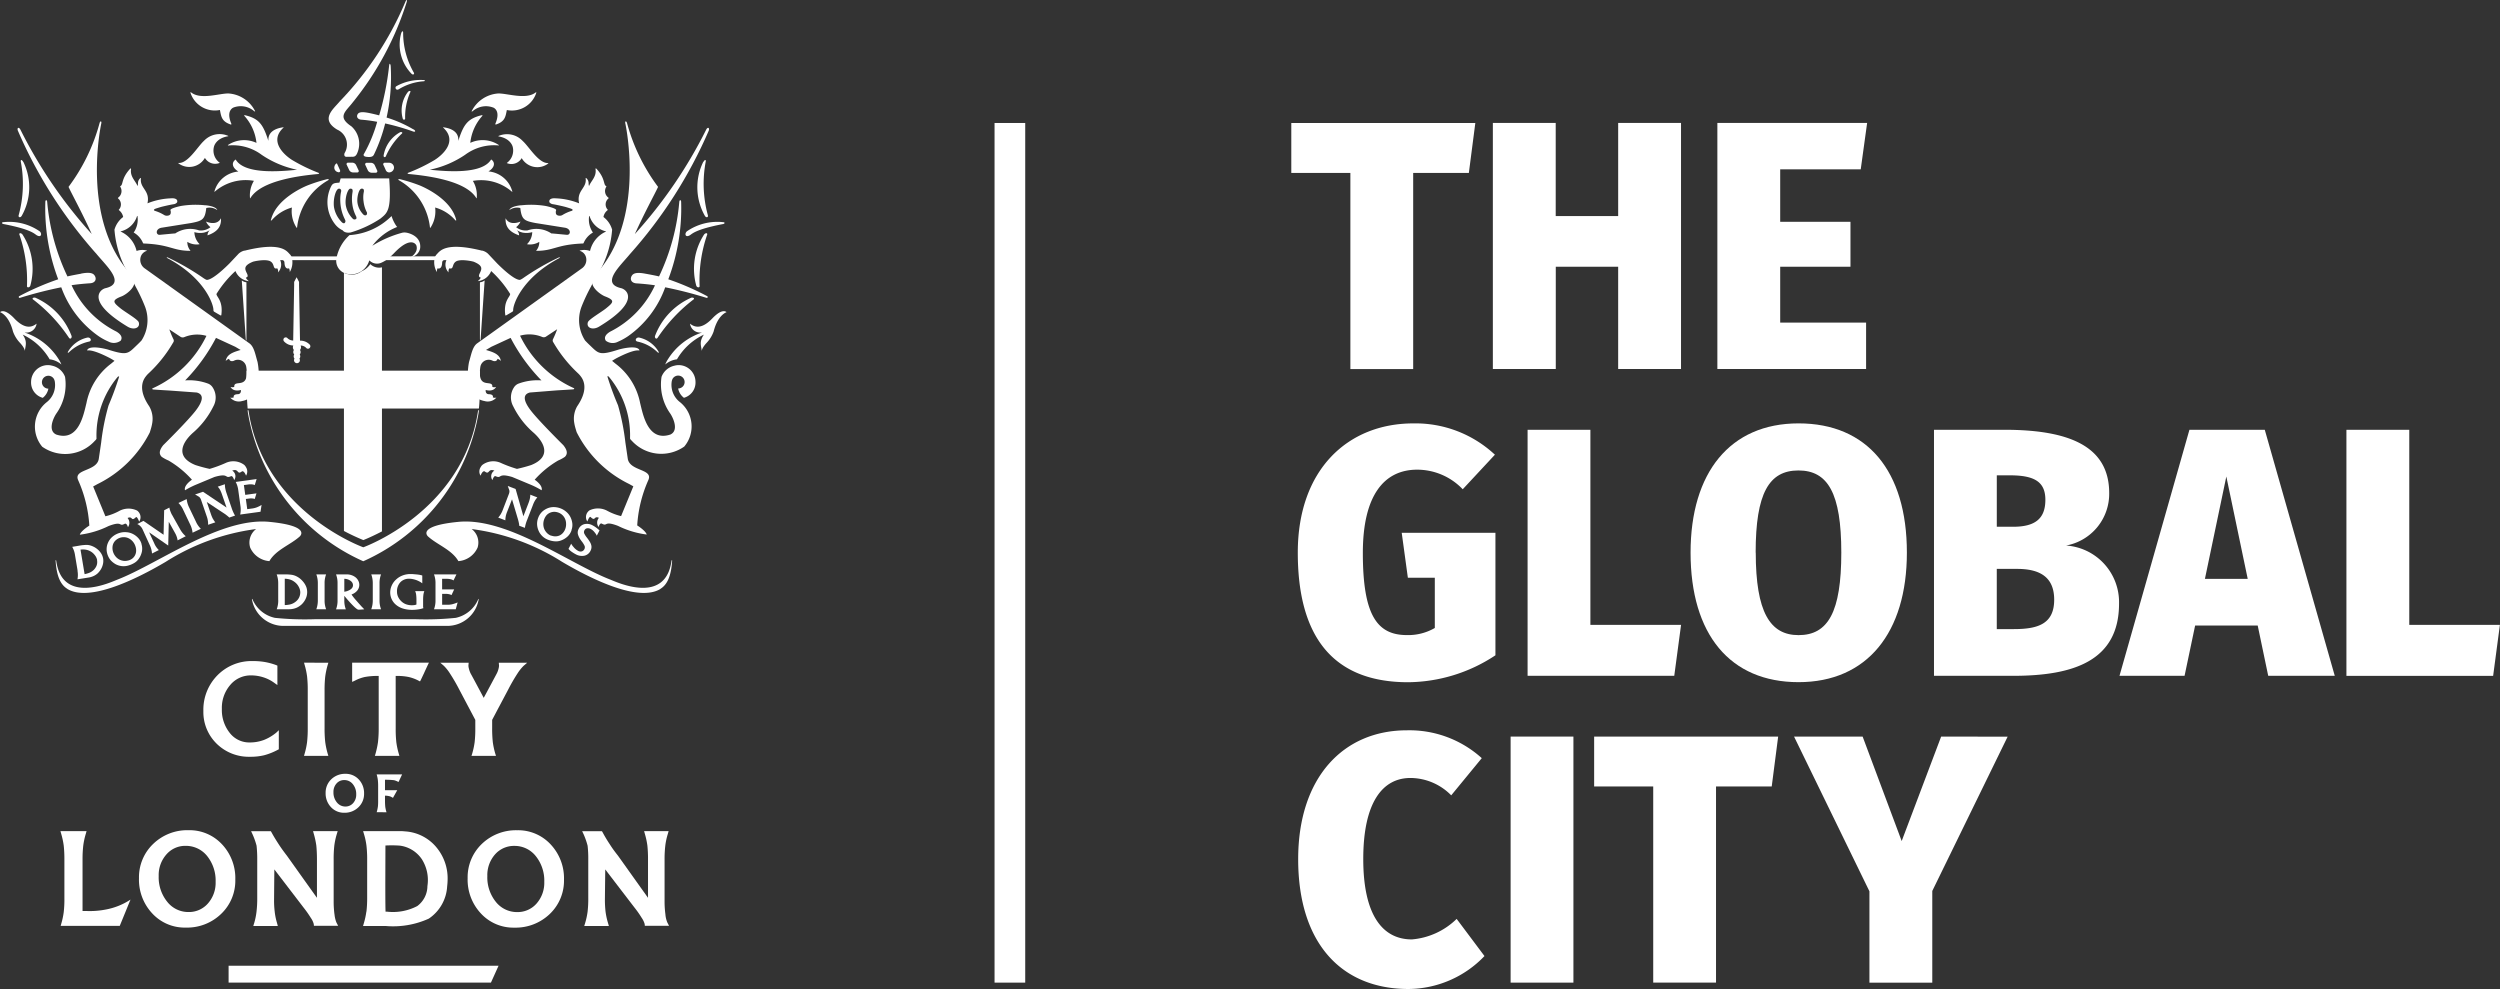
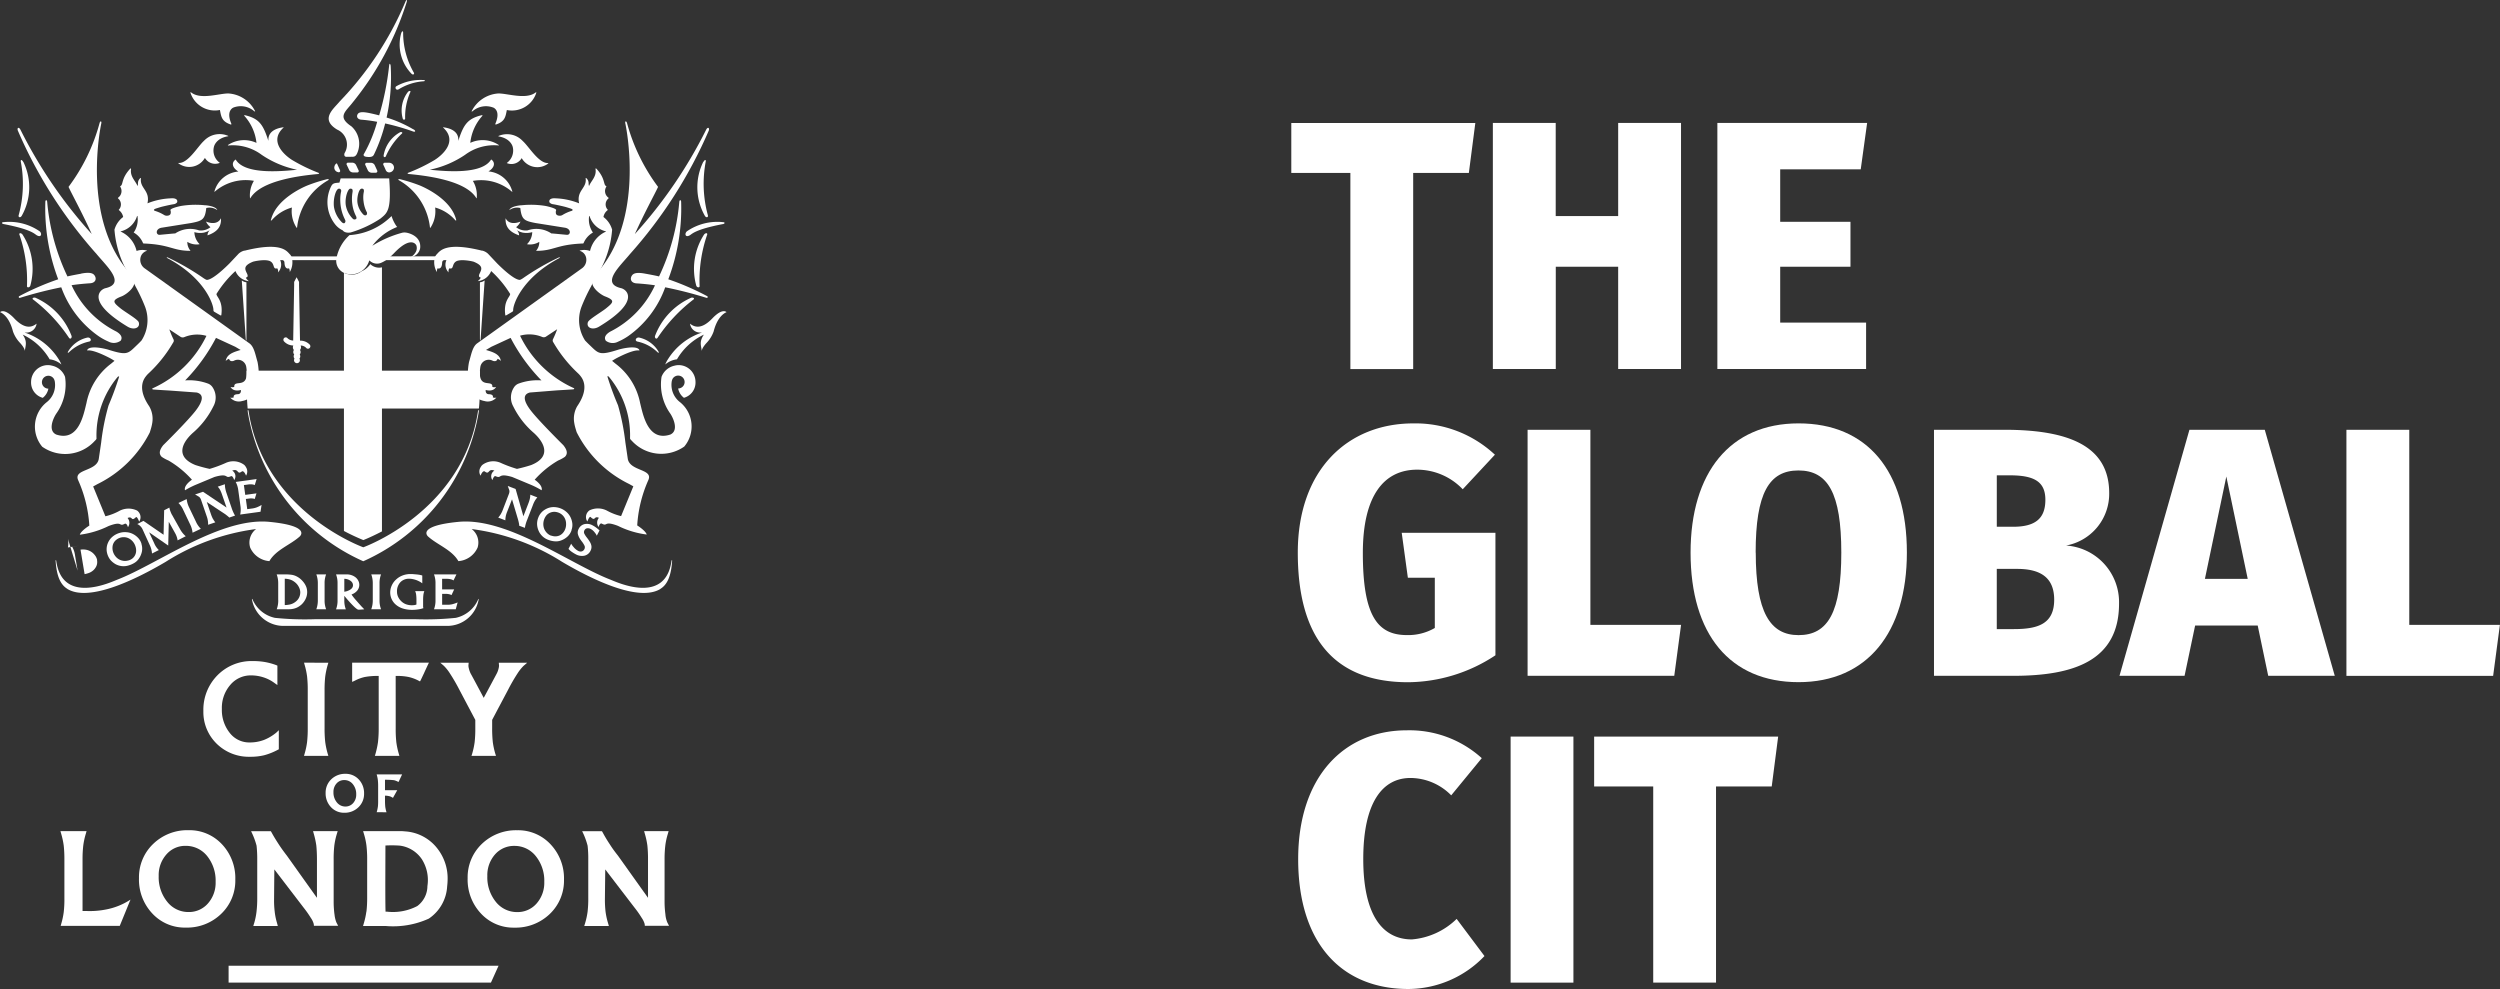
<svg xmlns="http://www.w3.org/2000/svg" width="102.066" height="40.377" viewBox="0 0 102.066 40.377">
  <rect x="0" y="0" width="102.066" height="40.377" fill="#333333" stroke="none" />
  <g id="Group_1624" data-name="Group 1624" transform="translate(0)">
    <path id="Path_3987" data-name="Path 3987" d="M213.789,5.12v8.008h-2.564V5.12h-2.412V3.083h7.513l-.264,2.037Z" transform="translate(-156.094 1.939)" fill="#fff" />
    <path id="Path_3988" data-name="Path 3988" d="M216.269,8.951v4.177H213.7V3.082h2.566v3.8h2.55v-3.8h2.566V13.127h-2.566V8.951Z" transform="translate(-152.752 1.938)" fill="#fff" />
    <path id="Path_3989" data-name="Path 3989" d="M221.712,4.976v2.14h2.869V8.951h-2.869v2.283h3.507v1.894h-6.072V3.082h6.114L225,4.976Z" transform="translate(-149.033 1.938)" fill="#fff" />
    <path id="Path_3990" data-name="Path 3990" d="M217.019,11.641,215.7,13.058a2.572,2.572,0,0,0-1.859-.8c-1.345,0-2.219,1.04-2.219,3.4,0,2.544.582,3.353,1.8,3.353a2.162,2.162,0,0,0,1.138-.29V16.671h-1.1l-.251-1.835h3.826v5a6.532,6.532,0,0,1-3.562,1.1c-3.077,0-4.507-1.865-4.507-5.291,0-3.4,2.052-5.276,4.714-5.276a4.743,4.743,0,0,1,3.328,1.273" transform="translate(-155.982 6.917)" fill="#fff" />
    <path id="Path_3991" data-name="Path 3991" d="M220.81,18.486l-.278,2.081h-5.988V10.524h2.564v7.963Z" transform="translate(-152.178 7.024)" fill="#fff" />
    <path id="Path_3992" data-name="Path 3992" d="M227.327,15.644c0,3.266-1.623,5.289-4.422,5.289s-4.409-1.951-4.409-5.289c0-3.266,1.609-5.276,4.409-5.276s4.422,1.938,4.422,5.276m-6.17,0c0,2.428.582,3.369,1.747,3.369,1.205,0,1.746-.941,1.746-3.369S224.1,12.29,222.9,12.29s-1.747.926-1.747,3.353" transform="translate(-149.476 6.917)" fill="#fff" />
    <path id="Path_3993" data-name="Path 3993" d="M231.955,17.619c0,2.327-1.843,2.949-4.311,2.949H224.4V10.523h2.869c2.635,0,4.284.663,4.284,2.586a2.146,2.146,0,0,1-1.761,2.14,2.318,2.318,0,0,1,2.163,2.37m-4.991-3.136h.667c.9,0,1.316-.332,1.316-1.1,0-.724-.429-1-1.443-1h-.54Zm2.343,2.978c0-.911-.567-1.258-1.512-1.258h-.832v2.458h.694c.971,0,1.65-.2,1.65-1.2" transform="translate(-145.442 7.023)" fill="#fff" />
    <path id="Path_3994" data-name="Path 3994" d="M231.988,18.515l-.431,2.052H228.9l2.855-10.043h3.077l2.857,10.043h-2.717l-.429-2.052Zm1.274-6.084-.874,4.177h1.747Z" transform="translate(-142.369 7.024)" fill="#fff" />
    <path id="Path_3995" data-name="Path 3995" d="M234.4,10.523V20.568h5.99l.276-2.082h-3.7V10.523Z" transform="translate(-138.604 7.024)" fill="#fff" />
    <path id="Path_3996" data-name="Path 3996" d="M216.477,18.95l-1.247,1.518a2.348,2.348,0,0,0-1.663-.709c-1.151,0-1.928,1.012-1.928,3.31,0,2.269.776,3.281,1.983,3.281a2.959,2.959,0,0,0,1.83-.838l1.136,1.517a4.326,4.326,0,0,1-3.106,1.345c-2.717,0-4.5-1.85-4.5-5.3,0-3.353,1.857-5.261,4.436-5.261a4.4,4.4,0,0,1,3.064,1.141" transform="translate(-155.982 12.003)" fill="#fff" />
    <rect id="Rectangle_846" data-name="Rectangle 846" width="2.564" height="10.045" transform="translate(61.673 30.072)" fill="#fff" />
    <path id="Path_3997" data-name="Path 3997" d="M216.158,17.964V20h2.412v8.008h2.564V20h2.274l.263-2.037Z" transform="translate(-151.075 12.109)" fill="#fff" />
-     <path id="Path_3998" data-name="Path 3998" d="M227.011,17.964,225.4,22.228l-1.594-4.264h-2.8l3.077,6.316v3.729h2.566V24.266l3.077-6.3Z" transform="translate(-147.761 12.109)" fill="#fff" />
    <path id="Path_3999" data-name="Path 3999" d="M183.041,23.521v.689h10.71l.311-.689Z" transform="translate(-173.708 15.907)" fill="#fff" />
    <path id="Path_4000" data-name="Path 4000" d="M185.406,16.3a2.62,2.62,0,0,0-.466-.128,2.886,2.886,0,0,0-.5-.039,1.949,1.949,0,0,0-1.438.581,2,2,0,0,0-.574,1.456,1.807,1.807,0,0,0,.544,1.338,1.87,1.87,0,0,0,1.359.532,2.347,2.347,0,0,0,.579-.062,2.611,2.611,0,0,0,.564-.226l.034-.017v-.776s.022-.027-.082.077a1.856,1.856,0,0,1-.532.32,1.648,1.648,0,0,1-.586.1,1.006,1.006,0,0,1-.8-.386,1.5,1.5,0,0,1-.325-.985,1.427,1.427,0,0,1,.345-.98,1.086,1.086,0,0,1,.852-.387,1.632,1.632,0,0,1,.508.082,1.517,1.517,0,0,1,.446.231l.116.081,0-.13v-.663Z" transform="translate(-174.125 10.856)" fill="#fff" />
    <path id="Path_4001" data-name="Path 4001" d="M185.863,16.173l-.027.091a3.258,3.258,0,0,0-.1.471,4.941,4.941,0,0,0-.027.569v1.539a4.961,4.961,0,0,0,.027.569,3.3,3.3,0,0,0,.1.471l.027.091h-.993l.025-.091a3.08,3.08,0,0,0,.1-.471,4.953,4.953,0,0,0,.027-.569V17.3a4.933,4.933,0,0,0-.027-.569,3.04,3.04,0,0,0-.1-.471l-.025-.091Z" transform="translate(-172.458 10.885)" fill="#fff" />
    <path id="Path_4002" data-name="Path 4002" d="M187.816,18.074v.769a4.985,4.985,0,0,0,.025.569,3.1,3.1,0,0,0,.1.471l.025.091h-1l.027-.091a3.553,3.553,0,0,0,.1-.471,4.89,4.89,0,0,0,.029-.569V17.3s0-.529,0-.589h-.059a2.742,2.742,0,0,0-.512.044,1.6,1.6,0,0,0-.4.148l-.113.052v-.786h3.136l-.025.047c-.165.355-.165.355-.163.354l-.146.308-.032.057-.061-.032a1.647,1.647,0,0,0-.4-.148,2.212,2.212,0,0,0-.471-.044h-.061Z" transform="translate(-171.661 10.885)" fill="#fff" />
    <path id="Path_4003" data-name="Path 4003" d="M189.949,17.612c.032-.062.062-.116.062-.116l.463-.865a.854.854,0,0,0,.081-.209.59.59,0,0,0,.022-.13l-.01-.12h1.158l-.145.126a1.8,1.8,0,0,0-.247.308,7.513,7.513,0,0,0-.391.678s-.641,1.209-.646,1.222v.335a4.979,4.979,0,0,0,.027.576,3.125,3.125,0,0,0,.1.465l.029.091h-1l.029-.091a3.126,3.126,0,0,0,.1-.465,4.98,4.98,0,0,0,.027-.576v-.335l-.646-1.222a7.44,7.44,0,0,0-.392-.678,1.732,1.732,0,0,0-.246-.308l-.145-.126h1.158l-.01.12a.588.588,0,0,0,.022.13.919.919,0,0,0,.079.209c.012.019.1.18.465.865l.062.116Z" transform="translate(-170.203 10.885)" fill="#fff" />
    <path id="Path_4004" data-name="Path 4004" d="M186.518,20.062a.41.41,0,0,1-.315.14.437.437,0,0,1-.347-.167.627.627,0,0,1-.141-.421.505.505,0,0,1,.126-.354.406.406,0,0,1,.315-.138.434.434,0,0,1,.347.163.631.631,0,0,1,.141.423.508.508,0,0,1-.126.354m.231-.965a.722.722,0,0,0-.545-.231.806.806,0,0,0-.577.222.751.751,0,0,0-.232.561.813.813,0,0,0,.217.576.722.722,0,0,0,.545.231.8.8,0,0,0,.577-.224.75.75,0,0,0,.231-.561.81.81,0,0,0-.215-.574" transform="translate(-172.101 12.726)" fill="#fff" />
    <path id="Path_4005" data-name="Path 4005" d="M187.035,20.426l-.012-.037a1.445,1.445,0,0,1-.04-.192c-.005-.062-.01-.141-.01-.232v-.217a.789.789,0,0,1,.16.019.369.369,0,0,1,.1.035l.067.037.013-.027.16-.285h-.5V19.1H187a2.922,2.922,0,0,1,.337.017.647.647,0,0,1,.16.061l.025.012.015-.022.059-.126.076-.162h-1.04l.01.037a1.174,1.174,0,0,1,.039.192,2.153,2.153,0,0,1,.012.231v.626a1.862,1.862,0,0,1-.01.232,1.749,1.749,0,0,1-.039.192l-.012.035Z" transform="translate(-171.255 12.735)" fill="#fff" />
    <path id="Path_4006" data-name="Path 4006" d="M186.992,23.659a3.963,3.963,0,0,1-.034-.513V21.419a4.909,4.909,0,0,1,.027-.574,2.9,2.9,0,0,1,.1-.465l.037-.123h-1.005l.034.123a3.36,3.36,0,0,1,.1.47c.015.153.025.345.025.569v1.559c-.113-.155-1.227-1.72-1.227-1.72-.13-.167-.242-.323-.337-.47s-.192-.3-.29-.481l-.029-.049h-.806l.044.094a2.963,2.963,0,0,1,.18.5,4.974,4.974,0,0,1,.027.569v1.545a4.625,4.625,0,0,1-.029.576,2.724,2.724,0,0,1-.094.463l-.012.035-.025.088h1L184.644,24a2.538,2.538,0,0,1-.094-.468,3.635,3.635,0,0,1-.025-.461s.008-.944.012-1.252l1.2,1.567a4.255,4.255,0,0,1,.286.407.815.815,0,0,1,.12.247l.008.052,0,.03h.99l-.072-.14a1.209,1.209,0,0,1-.076-.327" transform="translate(-173.336 13.676)" fill="#fff" />
    <path id="Path_4007" data-name="Path 4007" d="M183.68,23.227a1.024,1.024,0,0,1-.786.348,1.094,1.094,0,0,1-.87-.414,1.588,1.588,0,0,1-.352-1.056,1.268,1.268,0,0,1,.318-.885,1.014,1.014,0,0,1,.784-.347,1.109,1.109,0,0,1,.872.411,1.6,1.6,0,0,1,.35,1.059,1.273,1.273,0,0,1-.316.884m.579-2.414a1.807,1.807,0,0,0-1.365-.579,2,2,0,0,0-1.446.559,1.881,1.881,0,0,0-.581,1.4,2.015,2.015,0,0,0,.544,1.441,1.8,1.8,0,0,0,1.364.576,2,2,0,0,0,1.446-.559,1.872,1.872,0,0,0,.579-1.4,2.017,2.017,0,0,0-.54-1.438" transform="translate(-175.193 13.66)" fill="#fff" />
    <path id="Path_4008" data-name="Path 4008" d="M195.018,23.659a3.967,3.967,0,0,1-.035-.513V21.419a4.813,4.813,0,0,1,.03-.574,2.725,2.725,0,0,1,.1-.465l.035-.123h-1l.034.123a3.121,3.121,0,0,1,.1.47,5.37,5.37,0,0,1,.025.569v1.559c-.111-.155-1.226-1.72-1.226-1.72q-.2-.25-.338-.47c-.094-.141-.192-.3-.288-.481l-.029-.049h-.808l.045.094a3,3,0,0,1,.178.5,4.622,4.622,0,0,1,.027.569v1.545a4.67,4.67,0,0,1-.027.576,2.916,2.916,0,0,1-.1.463l-.01.035-.027.088h1.005L192.672,24a2.853,2.853,0,0,1-.1-.468,4.384,4.384,0,0,1-.025-.461s.01-.944.015-1.252c.106.141,1.2,1.567,1.2,1.567a3.957,3.957,0,0,1,.285.407.857.857,0,0,1,.121.247l.008.052,0,.03h.99l-.072-.14a1.112,1.112,0,0,1-.077-.327" transform="translate(-167.851 13.676)" fill="#fff" />
    <path id="Path_4009" data-name="Path 4009" d="M191.651,23.228a1.026,1.026,0,0,1-.79.348,1.1,1.1,0,0,1-.869-.414,1.592,1.592,0,0,1-.35-1.057,1.279,1.279,0,0,1,.315-.884,1.028,1.028,0,0,1,.788-.347,1.1,1.1,0,0,1,.87.411,1.6,1.6,0,0,1,.352,1.059,1.279,1.279,0,0,1-.316.884m-.79-2.993a2.008,2.008,0,0,0-1.444.559,1.883,1.883,0,0,0-.579,1.4,2.015,2.015,0,0,0,.544,1.441,1.8,1.8,0,0,0,1.362.576,2.014,2.014,0,0,0,1.449-.559,1.878,1.878,0,0,0,.579-1.4,2.02,2.02,0,0,0-.544-1.438,1.806,1.806,0,0,0-1.367-.579" transform="translate(-169.746 13.661)" fill="#fff" />
    <path id="Path_4010" data-name="Path 4010" d="M187.217,20.845a4.693,4.693,0,0,1,.584.005,1.284,1.284,0,0,1,.9.557,1.592,1.592,0,0,1,.226,1.094,1.023,1.023,0,0,1-.414.816,2.139,2.139,0,0,1-1.236.229h-.059c-.005-.106-.01-.4-.01-1.165l.005-1.537m-.779,2.7a3.042,3.042,0,0,1-.1.465l-.035.121h.911a3.528,3.528,0,0,0,1.774-.3,1.7,1.7,0,0,0,.749-1.32,2.65,2.65,0,0,0,.019-.3,1.97,1.97,0,0,0-.387-1.2,1.808,1.808,0,0,0-1.291-.737l-.183-.015-.6,0h-.99l.037.123a2.808,2.808,0,0,1,.1.466,4.719,4.719,0,0,1,.029.571v1.549a4.9,4.9,0,0,1-.029.577" transform="translate(-171.477 13.674)" fill="#fff" />
    <path id="Path_4011" data-name="Path 4011" d="M181.384,24.125h-2.412l.025-.091a3.045,3.045,0,0,0,.1-.471,4.578,4.578,0,0,0,.027-.569V21.418a5.275,5.275,0,0,0-.027-.569,3.188,3.188,0,0,0-.1-.47l-.035-.123h1.067l-.035.123a2.986,2.986,0,0,0-.1.47,4.832,4.832,0,0,0-.029.569v2.1h.157a3.423,3.423,0,0,0,.822-.066,2.748,2.748,0,0,0,.98-.4l-.039.091c-.222.547-.222.545-.222.545Z" transform="translate(-176.495 13.675)" fill="#fff" />
    <path id="Path_4012" data-name="Path 4012" d="M185.172,14.772a.507.507,0,0,0-.064-.236.58.58,0,0,0-.184-.207.553.553,0,0,0-.172-.088.791.791,0,0,0-.214-.034v1.076a1.077,1.077,0,0,0,.145-.013.685.685,0,0,0,.131-.03.594.594,0,0,0,.126-.064.578.578,0,0,0,.116-.1.466.466,0,0,0,.114-.3m-.9.311V14.4a1.028,1.028,0,0,0-.062-.37h.327a2.056,2.056,0,0,1,.271.015.634.634,0,0,1,.205.062.79.79,0,0,1,.167.109,1,1,0,0,1,.141.152.769.769,0,0,1,.1.183.626.626,0,0,1,.034.2.653.653,0,0,1-.029.192.735.735,0,0,1-.079.168.793.793,0,0,1-.109.136.815.815,0,0,1-.13.1.658.658,0,0,1-.177.077.79.79,0,0,1-.209.029l-.51,0a1.022,1.022,0,0,0,.062-.37" transform="translate(-172.912 9.42)" fill="#fff" />
    <path id="Path_4013" data-name="Path 4013" d="M185.168,15.454a1.027,1.027,0,0,0,.062-.37V14.4a1.027,1.027,0,0,0-.062-.37h.4a.993.993,0,0,0-.062.37v.683a.993.993,0,0,0,.062.37Z" transform="translate(-172.254 9.42)" fill="#fff" />
    <path id="Path_4014" data-name="Path 4014" d="M186.109,14.707a.5.5,0,0,0,.113-.054.255.255,0,0,0,.084-.079.18.18,0,0,0,.03-.1.209.209,0,0,0-.029-.106.269.269,0,0,0-.081-.082.436.436,0,0,0-.116-.056.462.462,0,0,0-.128-.02v.529a1.056,1.056,0,0,0,.126-.029m-.126.205v.172a.992.992,0,0,0,.062.37h-.4a.993.993,0,0,0,.062-.37V14.4a.993.993,0,0,0-.062-.37h.431a.594.594,0,0,1,.207.034.533.533,0,0,1,.167.093.433.433,0,0,1,.106.136.349.349,0,0,1,.039.158.362.362,0,0,1-.089.246.524.524,0,0,1-.229.153,1.851,1.851,0,0,0,.116.157c.047.057.1.114.15.173l.145.162c.045.045.081.084.109.113l-.044.005-.069.005-.069.005-.059,0c-.03,0-.1-.049-.2-.148a4.97,4.97,0,0,1-.367-.411Z" transform="translate(-171.925 9.42)" fill="#fff" />
    <path id="Path_4015" data-name="Path 4015" d="M186.5,15.454a1.028,1.028,0,0,0,.062-.37V14.4a1.028,1.028,0,0,0-.062-.37h.4a.992.992,0,0,0-.062.37v.683a.992.992,0,0,0,.062.37Z" transform="translate(-171.343 9.42)" fill="#fff" />
    <path id="Path_4016" data-name="Path 4016" d="M188.031,15.09a1.816,1.816,0,0,0-.01-.205.552.552,0,0,0-.042-.165h.374a.675.675,0,0,0-.04.165,1.819,1.819,0,0,0-.01.205V15.3c0,.037,0,.061,0,.072a.234.234,0,0,0,.014.042,1.014,1.014,0,0,1-.224.054,1.544,1.544,0,0,1-.229.017,1.248,1.248,0,0,1-.411-.062.817.817,0,0,1-.284-.168.655.655,0,0,1-.209-.476.691.691,0,0,1,.061-.285.739.739,0,0,1,.173-.242.8.8,0,0,1,.264-.168.887.887,0,0,1,.332-.061c.03,0,.071,0,.116.005s.093.007.14.012.089.01.13.019a.56.56,0,0,1,.093.024v.32a.683.683,0,0,0-.109-.072,1.379,1.379,0,0,0-.133-.061,1.112,1.112,0,0,0-.146-.04.694.694,0,0,0-.14-.015.479.479,0,0,0-.369.145.54.54,0,0,0-.135.382.524.524,0,0,0,.04.2.6.6,0,0,0,.121.178.561.561,0,0,0,.19.13.663.663,0,0,0,.249.047.679.679,0,0,0,.118-.008.309.309,0,0,0,.076-.022Z" transform="translate(-171.029 9.413)" fill="#fff" />
    <path id="Path_4017" data-name="Path 4017" d="M188.911,15.454h-.889a.993.993,0,0,0,.062-.37V14.4a.993.993,0,0,0-.062-.37h.917l-.12.247a.354.354,0,0,0-.118-.049.71.71,0,0,0-.162-.017h-.185v.433h.492l-.109.232a.291.291,0,0,0-.094-.035.5.5,0,0,0-.125-.015h-.163v.444h.2a.849.849,0,0,0,.21-.02,1.45,1.45,0,0,0,.222-.076Z" transform="translate(-170.304 9.42)" fill="#fff" />
    <path id="Path_4018" data-name="Path 4018" d="M197.391,15.5c-.887.54-2.781-.379-4.015-1.108a9.076,9.076,0,0,0-3.69-1.338.693.693,0,0,1,.242.756.933.933,0,0,1-.785.554c-.264-.463-.86-.665-1.236-1.005,0,0-.512-.431,1.252-.6,1.99-.183,4.52,1.709,6.171,2.353.279.109,2.259,1.049,2.513-.752.008-.059.03-.03.027-.013-.044.668-.217.99-.481,1.15" transform="translate(-170.429 8.545)" fill="#fff" />
    <path id="Path_4019" data-name="Path 4019" d="M179.327,15.5c.887.54,2.781-.379,4.015-1.108a9.076,9.076,0,0,1,3.69-1.338.693.693,0,0,0-.242.756.933.933,0,0,0,.784.554c.264-.463.86-.665,1.237-1.005,0,0,.51-.431-1.254-.6-1.99-.183-4.52,1.709-6.171,2.353-.279.109-2.259,1.049-2.513-.752-.008-.059-.03-.03-.027-.013.044.668.217.99.481,1.15" transform="translate(-176.576 8.545)" fill="#fff" />
    <path id="Path_4020" data-name="Path 4020" d="M184.547,15.4a1.289,1.289,0,0,1-.919-.763c-.01-.015-.025-.013-.02.007a1.309,1.309,0,0,0,1.273,1.084h6.713a1.3,1.3,0,0,0,1.271-1.084c.007-.02-.008-.022-.017-.007a1.292,1.292,0,0,1-.921.763,11.929,11.929,0,0,1-1.611.056h-4.158a11.938,11.938,0,0,1-1.611-.056" transform="translate(-173.322 9.825)" fill="#fff" />
-     <path id="Path_4021" data-name="Path 4021" d="M180.265,13.935a.476.476,0,0,0-.1-.209.581.581,0,0,0-.375-.219.7.7,0,0,0-.205,0l.167,1a.962.962,0,0,0,.133-.034.591.591,0,0,0,.118-.049.58.58,0,0,0,.108-.077.487.487,0,0,0,.091-.111.4.4,0,0,0,.057-.141.434.434,0,0,0,0-.162m-.793.431-.106-.636a.935.935,0,0,0-.114-.335l.3-.051a1.771,1.771,0,0,1,.254-.027.565.565,0,0,1,.2.025.9.9,0,0,1,.172.076.884.884,0,0,1,.155.12.7.7,0,0,1,.118.155.586.586,0,0,1,.064.182.611.611,0,0,1,0,.183.716.716,0,0,1-.049.168.7.7,0,0,1-.081.143.75.75,0,0,1-.1.114.669.669,0,0,1-.153.1.759.759,0,0,1-.19.061l-.475.076a.956.956,0,0,0,0-.354" transform="translate(-176.298 8.933)" fill="#fff" />
+     <path id="Path_4021" data-name="Path 4021" d="M180.265,13.935a.476.476,0,0,0-.1-.209.581.581,0,0,0-.375-.219.7.7,0,0,0-.205,0l.167,1a.962.962,0,0,0,.133-.034.591.591,0,0,0,.118-.049.58.58,0,0,0,.108-.077.487.487,0,0,0,.091-.111.4.4,0,0,0,.057-.141.434.434,0,0,0,0-.162m-.793.431-.106-.636a.935.935,0,0,0-.114-.335l.3-.051l-.475.076a.956.956,0,0,0,0-.354" transform="translate(-176.298 8.933)" fill="#fff" />
    <path id="Path_4022" data-name="Path 4022" d="M180.971,14.162a.471.471,0,0,0,.16-.077.406.406,0,0,0,.108-.126.4.4,0,0,0,.049-.163.5.5,0,0,0-.02-.19.559.559,0,0,0-.1-.2.519.519,0,0,0-.17-.143.44.44,0,0,0-.172-.051.485.485,0,0,0-.172.015.508.508,0,0,0-.16.079.421.421,0,0,0-.116.128.4.4,0,0,0-.052.168.519.519,0,0,0,.018.194.551.551,0,0,0,.094.185.511.511,0,0,0,.15.133.5.5,0,0,0,.187.062.478.478,0,0,0,.2-.017m.532-.672a.646.646,0,0,1,.02.306.818.818,0,0,1-.113.276.6.6,0,0,1-.18.182.96.96,0,0,1-.252.113.687.687,0,0,1-.544-.059.821.821,0,0,1-.2-.168.715.715,0,0,1-.126-.247.655.655,0,0,1,.034-.463.678.678,0,0,1,.194-.249.8.8,0,0,1,.279-.143.722.722,0,0,1,.286-.027.665.665,0,0,1,.258.074.75.75,0,0,1,.217.168.582.582,0,0,1,.13.237" transform="translate(-175.732 8.721)" fill="#fff" />
    <path id="Path_4023" data-name="Path 4023" d="M182.089,13.958l-.779-.539.2.431.013.029.013.03a.823.823,0,0,0,.17.234l-.279.141a.936.936,0,0,0-.093-.345l-.295-.648a.447.447,0,0,0-.1-.135.473.473,0,0,0-.113-.076l.251-.128.822.566.024-1,.214-.109a.5.5,0,0,0,.032.126,1.3,1.3,0,0,0,.064.153l.017.025.013.025.315.562a1,1,0,0,0,.226.278l-.332.17a.826.826,0,0,0-.093-.279.11.11,0,0,0-.015-.027l-.013-.025-.239-.428Z" transform="translate(-175.221 8.314)" fill="#fff" />
    <path id="Path_4024" data-name="Path 4024" d="M182.4,13.577a.954.954,0,0,0-.1-.342l-.276-.581a.923.923,0,0,0-.2-.291l.337-.16a.989.989,0,0,0,.1.342l.278.582a.931.931,0,0,0,.2.29Z" transform="translate(-174.539 8.172)" fill="#fff" />
    <path id="Path_4025" data-name="Path 4025" d="M182.96,13.26a.729.729,0,0,0,.094.14l-.295.1a.926.926,0,0,0-.057-.348l-.234-.68a.266.266,0,0,0-.042-.077.163.163,0,0,0-.059-.051l-.14-.081.325-.111.96.645-.187-.54a1.414,1.414,0,0,0-.072-.173.734.734,0,0,0-.1-.14l.293-.1a.725.725,0,0,0,.014.17,1.241,1.241,0,0,0,.047.18l.214.625a1.589,1.589,0,0,0,.138.306l-.237.081a.156.156,0,0,0-.025-.027l-.052-.044-.062-.049c-.02-.015-.039-.029-.056-.039l-.721-.476.177.518a1.382,1.382,0,0,0,.074.172" transform="translate(-174.263 7.925)" fill="#fff" />
    <path id="Path_4026" data-name="Path 4026" d="M184.226,13.053l-.83.114a.949.949,0,0,0,.01-.355l-.088-.636a.951.951,0,0,0-.106-.34l.855-.118-.077.247a.322.322,0,0,0-.116-.03.691.691,0,0,0-.155.005l-.172.024.056.4.458-.062-.071.231a.268.268,0,0,0-.094-.022.542.542,0,0,0-.116,0l-.153.02.057.416.185-.025a.874.874,0,0,0,.2-.047,1.258,1.258,0,0,0,.2-.1Z" transform="translate(-173.59 7.84)" fill="#fff" />
    <path id="Path_4027" data-name="Path 4027" d="M189.888,13.12a.816.816,0,0,0-.017.168l-.291-.111a.979.979,0,0,0,.182-.306l.258-.672a.287.287,0,0,0,.017-.084.17.17,0,0,0-.012-.076l-.056-.153.32.123.318,1.113.207-.535a1.257,1.257,0,0,0,.056-.178.805.805,0,0,0,.019-.168l.288.111a.883.883,0,0,0-.1.136,1.061,1.061,0,0,0-.079.17l-.239.616a1.432,1.432,0,0,0-.091.322l-.234-.089a.215.215,0,0,0,0-.039c0-.019-.007-.04-.01-.066l-.017-.076-.017-.066-.247-.83-.2.512a1.072,1.072,0,0,0-.056.178" transform="translate(-169.239 7.955)" fill="#fff" />
    <path id="Path_4028" data-name="Path 4028" d="M191.1,13.564a.492.492,0,0,0,.173.032.451.451,0,0,0,.163-.035.422.422,0,0,0,.136-.1.5.5,0,0,0,.1-.165.548.548,0,0,0,.034-.221.49.49,0,0,0-.052-.215.472.472,0,0,0-.108-.143.489.489,0,0,0-.146-.089.506.506,0,0,0-.177-.034.443.443,0,0,0-.168.035.424.424,0,0,0-.143.1.568.568,0,0,0-.135.374.508.508,0,0,0,.042.2.543.543,0,0,0,.114.162.454.454,0,0,0,.17.106m.827-.224a.634.634,0,0,1-.167.258.768.768,0,0,1-.254.155.578.578,0,0,1-.253.039.882.882,0,0,1-.271-.059.679.679,0,0,1-.4-.372.714.714,0,0,1-.062-.256.673.673,0,0,1,.045-.273.647.647,0,0,1,.3-.35.667.667,0,0,1,.3-.088.8.8,0,0,1,.311.052.784.784,0,0,1,.244.148.685.685,0,0,1,.163.212.782.782,0,0,1,.076.266.593.593,0,0,1-.039.268" transform="translate(-168.595 8.302)" fill="#fff" />
    <path id="Path_4029" data-name="Path 4029" d="M191.8,13.486a.719.719,0,0,1-.133-.256.3.3,0,0,1,.027-.215.358.358,0,0,1,.236-.2.468.468,0,0,1,.343.054,1.008,1.008,0,0,1,.136.086,1.7,1.7,0,0,1,.14.116l-.113.217a.413.413,0,0,0-.037-.071.853.853,0,0,0-.059-.077.555.555,0,0,0-.069-.072.446.446,0,0,0-.074-.051.241.241,0,0,0-.162-.032.146.146,0,0,0-.1.077.153.153,0,0,0-.012.131.846.846,0,0,0,.106.167c.017.022.032.04.042.056a1.155,1.155,0,0,1,.081.12.454.454,0,0,1,.052.113.3.3,0,0,1,.015.123.326.326,0,0,1-.039.131.365.365,0,0,1-.247.2.516.516,0,0,1-.357-.059,1.322,1.322,0,0,1-.163-.1.576.576,0,0,1-.131-.12l.109-.21c.013.024.03.049.049.076s.044.052.067.081.052.052.079.076a.585.585,0,0,0,.086.057.2.2,0,0,0,.157.022.175.175,0,0,0,.1-.088.164.164,0,0,0,.01-.136,1.007,1.007,0,0,0-.111-.178c-.013-.015-.024-.029-.034-.042" transform="translate(-168.072 8.584)" fill="#fff" />
    <path id="Path_4030" data-name="Path 4030" d="M189.165,9.293c-.012.081-.024.089-.029,0V6.977a.38.38,0,0,0,.192-.076Z" transform="translate(-169.542 4.548)" fill="#fff" />
    <path id="Path_4031" data-name="Path 4031" d="M183.524,9.293c.012.081.024.089.027,0V6.977a.381.381,0,0,1-.19-.076Z" transform="translate(-173.49 4.548)" fill="#fff" />
    <path id="Path_4032" data-name="Path 4032" d="M192.972,12.319c.042-.431.037-1.271.034-1.465h-4V6.636a.519.519,0,0,1-.476-.13.83.83,0,0,1-.362.295.644.644,0,0,1-.559.113.979.979,0,0,1-.155-.052v3.993h-3.976a15.263,15.263,0,0,0,.044,1.545v0h3.932v5a8.632,8.632,0,0,0,.793.372c.268-.109.52-.231.759-.354V12.4h3.9l.056,0c.005-.024.007-.052.01-.081" transform="translate(-173.412 4.278)" fill="#fff" />
    <path id="Path_4033" data-name="Path 4033" d="M183.405,6.318l-.012.077-.012.077h9.855l-.025-.155Z" transform="translate(-173.475 4.149)" fill="#fff" />
    <path id="Path_4034" data-name="Path 4034" d="M185.053,9.409l-.039-2.259,0-.135-.1-.192-.1.192,0,.135-.039,2.257a.328.328,0,0,1-.237-.1.094.094,0,0,0-.135,0,.1.1,0,0,0,0,.138.516.516,0,0,0,.377.165.169.169,0,0,0-.017.072.166.166,0,0,0,.04.111.161.161,0,0,0-.025.086.166.166,0,0,0,.039.1.113.113,0,0,0-.022.074.133.133,0,0,0,.034.093.12.12,0,1,0,.2,0,.134.134,0,0,0,.035-.093.137.137,0,0,0-.022-.074.163.163,0,0,0,.035-.1.161.161,0,0,0-.025-.086.168.168,0,0,0,.042-.111.213.213,0,0,0-.015-.071.319.319,0,0,1,.229.1.094.094,0,0,0,.135.005.1.1,0,0,0,.008-.14.526.526,0,0,0-.379-.163" transform="translate(-172.805 4.495)" fill="#fff" />
    <path id="Path_4035" data-name="Path 4035" d="M192.931,10.046c-.018-.007-.024.039-.024.039-.619,4.109-4.683,5.562-4.683,5.562s-4.062-1.453-4.683-5.562c0,0-.005-.045-.024-.039s-.013.035-.012.042l.008.064a8.134,8.134,0,0,0,4.71,6.065,8.134,8.134,0,0,0,4.71-6.065c0-.024.007-.04.008-.064,0-.007.005-.039-.012-.042m.012.042h0m-9.437,0h0" transform="translate(-173.392 6.697)" fill="#fff" />
    <path id="Path_4036" data-name="Path 4036" d="M178.144,4.062a2.36,2.36,0,0,1-.069,2.2c-.056.093-.157.064-.12-.04a4.827,4.827,0,0,0,.083-2.172c-.015-.086.037-.1.106.017" transform="translate(-177.189 2.551)" fill="#fff" />
    <path id="Path_4037" data-name="Path 4037" d="M178.094,5.806a2.584,2.584,0,0,1,.32,2.093c-.03.086-.15.091-.135,0a5.709,5.709,0,0,0-.306-2.076c-.032-.072.047-.1.121-.017" transform="translate(-177.177 3.766)" fill="#fff" />
    <path id="Path_4038" data-name="Path 4038" d="M178.316,7.4c-.062-.037-.02-.1.084-.079a2.774,2.774,0,0,1,1.478,1.559c.025.082-.049.158-.106.076A6.524,6.524,0,0,0,178.316,7.4" transform="translate(-176.957 4.833)" fill="#fff" />
    <path id="Path_4039" data-name="Path 4039" d="M178.953,6.017c-.089-.054-.227-.236-1.347-.451-.077-.013-.084-.076,0-.077a2.189,2.189,0,0,1,1.47.369c.109.082.088.288-.123.16" transform="translate(-177.463 3.581)" fill="#fff" />
    <path id="Path_4040" data-name="Path 4040" d="M180.5,7.955c-.136.025-.409.074-.562.113a8.79,8.79,0,0,1-.827-3.044c-.012-.1-.076-.086-.076.007a8.188,8.188,0,0,0,.525,3.153,10.946,10.946,0,0,0-1.586.687c-.045.022-.027.088.034.069a16.966,16.966,0,0,1,1.677-.429A4.151,4.151,0,0,0,181.2,10.5a2.39,2.39,0,0,0,.411.227.466.466,0,0,0,.5-.037c.088-.133.007-.263-.177-.372a3.975,3.975,0,0,1-1.828-1.892c.258-.042.6-.069.754-.079.205-.013.276-.155.2-.295-.059-.109-.18-.173-.566-.1" transform="translate(-177.184 3.218)" fill="#fff" />
    <path id="Path_4041" data-name="Path 4041" d="M179.948,8.286c.128-.012.19.133.066.165a1.675,1.675,0,0,0-.828.441c-.037.03-.061.015-.034-.03a1.216,1.216,0,0,1,.8-.576" transform="translate(-176.374 5.494)" fill="#fff" />
    <path id="Path_4042" data-name="Path 4042" d="M178.079,7.942c.426.443.709.377.912.214a.419.419,0,0,1-.423.365.441.441,0,0,0-.062,0A2.61,2.61,0,0,1,179.886,9.6a1.25,1.25,0,0,1,.118.224.913.913,0,0,0-.48-.212,2.521,2.521,0,0,0-1.1-1.008c.205.3.109.455.086.673,0-.133-.2-.34-.2-.34a1.312,1.312,0,0,1-.283-.461c-.172-.68-.527-.788-.527-.788s.158-.19.582.256" transform="translate(-177.497 5.057)" fill="#fff" />
    <path id="Path_4043" data-name="Path 4043" d="M178.049,3.4c-.071-.152-.158-.094-.114.022a18.7,18.7,0,0,0,3.215,5.04c.438.527,1.194,1.2.364,1.392-.242.057-.8.545.9,1.571.254.155.529.054.456-.18-.037-.116-.544-.409-.734-.559-.316-.256-.385-.335.042-.5.177-.069.771-.475.406-.86-2.118-2.246-1.242-6.2-1.242-6.2.02-.1-.042-.113-.072-.007a7.682,7.682,0,0,1-1.266,2.6c.143.31.539,1.024.949,1.926A18.941,18.941,0,0,1,178.049,3.4" transform="translate(-177.206 1.911)" fill="#fff" />
    <path id="Path_4044" data-name="Path 4044" d="M184.717,6.241a.53.53,0,0,0-.244.13l-.377.4c-.131.13-.655.648-.911.667-.035,0-.093-.04-.125-.059a10.216,10.216,0,0,0-1.461-.85c-.054-.025-.093-.008-.017.029,1.539.825,1.875,1.909,1.865,2.116a.07.07,0,0,0,.032.064c.1.059.2.118.254.148.025.012.037,0,.037-.019.076-.586-.2-.731-.2-.855a4.416,4.416,0,0,1,.776-.936.661.661,0,0,0,.547.414s-.108-.086-.121-.146c.045-.01.108-.035.045-.165-.082-.173-.17-.318.254-.487,1.1-.258.677.362.98.273a.206.206,0,0,1,.03.168.451.451,0,0,0,.086-.513s.173-.037.18.118c.014.306.187.227.187.227a.324.324,0,0,1,.029.155.789.789,0,0,0,.093-.554.34.34,0,0,0-.093-.178c-.125-.125-.347-.517-1.85-.141" transform="translate(-174.733 3.989)" fill="#fff" />
    <path id="Path_4045" data-name="Path 4045" d="M178.714,13.544a.646.646,0,0,1-.463-.645.689.689,0,0,1,.69-.687.664.664,0,0,1,.173.025l0,0a.728.728,0,0,1,.524.455,2.051,2.051,0,0,1-.367,1.513c-.153.246-.318.692.007.842.923.306,1.119-.833,1.234-1.286a2.644,2.644,0,0,1,1.007-1.609l.138-.114a2.366,2.366,0,0,0-.239-.138c-.635-.322-.818-.291-.864-.286-.017,0-.017-.008-.005-.029.072-.125.391-.125.825-.012.8.254.823.182,1.187-.168.061-.057.125-.12.2-.2a1.541,1.541,0,0,0,.146-1.37A7.148,7.148,0,0,0,182.515,9l-.16-.318a4.1,4.1,0,0,1-.7-2,.983.983,0,0,1,.355-.517.45.45,0,0,0-.165-.273c-.017-.015-.019-.024,0-.037a.315.315,0,0,0-.037-.443c-.015-.017-.019-.025.007-.044a.329.329,0,0,0,.076-.439c-.007-.013,0-.02.013-.029.113-.059.025-.306.387-.7.035-.037.047-.012.039.027-.037.3.187.466.266.672.044-.076-.025-.175.1-.308.034-.032.044-.025.037.022-.035.389.385.476.269.995a2.827,2.827,0,0,1,.961-.205c.13-.013.291.02.251.162a.215.215,0,0,1-.148.079c-.155.024-.468.1-.468.1-.072.019-.165.049-.229.069-.18.056-.067.1-.067.1a1.657,1.657,0,0,1,.375.167.2.2,0,0,0,.091.032c.093.007.183-.022.185-.12a.189.189,0,0,0-.012-.1c-.03-.069.306-.153.434-.178a3.67,3.67,0,0,1,.963-.029c.071,0,.466.042.515.2a.539.539,0,0,0-.449-.086c-.054.471-.162.524-.613.611l-1.192.19c-.281.035-.263.308-.093.293l.412-.039.167-.015.047,0a1.1,1.1,0,0,1,.973-.128.625.625,0,0,0,.47-.131.576.576,0,0,1-.182-.229s.439.205.611-.136c.019.338-.14.557-.55.7a.305.305,0,0,1,.093-.212.763.763,0,0,1-.242.1.82.82,0,0,1-.387-.02v.013a.722.722,0,0,0,.2.465c.015.007.013.017-.005.019a.725.725,0,0,1-.483-.1.543.543,0,0,0,.116.347c.014.01.007.02,0,.02-.719,0-.81-.258-1.9-.3a.032.032,0,0,1-.025-.017.883.883,0,0,0-.374-.426c-.007,0-.008-.008,0-.015a.937.937,0,0,0,.15-.648c0-.027-.013-.022-.022-.007a.921.921,0,0,1-.658.616c-.015,0-.015.008-.007.012a1.149,1.149,0,0,1,.648.79.694.694,0,0,1,.411-.019c.015.005.013.01,0,.017a.368.368,0,0,0-.253.286.424.424,0,0,0,.183.433l4.273,3.06c.189.146.234.455.323.749.057.264.221,1.439-.626,1.6a.465.465,0,0,1-.488-.14.226.226,0,0,0,.145-.008s-.049-.125.163-.13c.155-.005.128-.173.128-.173s-.3.1-.424-.125a.218.218,0,0,0,.153,0c-.025-.345.636.163.49-.816a.346.346,0,0,0-.51-.249c-.138.047-.182-.037-.192-.082a.356.356,0,0,0-.136.088c.042-.258.268-.352.609-.449l-.219-.13-.788-.364a7.316,7.316,0,0,1-1.259,1.737,2.211,2.211,0,0,1,.948.135.387.387,0,0,1,.178.155.746.746,0,0,1,.029.764,3.431,3.431,0,0,1-.855,1.1c-.439.406-.7.968.116,1.3a5.879,5.879,0,0,0,.584.158,4.992,4.992,0,0,0,.655-.242.741.741,0,0,1,.746.071.281.281,0,0,1,.077.094.32.32,0,0,1,.008.354s-.071-.207-.165-.177c-.212.168-.121-.136-.4-.029a.267.267,0,0,1,.081.386s-.057-.192-.131-.158c-.269.118-.062-.148-.677.032l-.779.325a3.552,3.552,0,0,0-.421.217c-.059-.194.247-.406.283-.431a3.943,3.943,0,0,0-.958-.784,1.539,1.539,0,0,1-.276-.15c-.108-.108-.118-.251.064-.478.042-.04,1.012-1,1.328-1.414s.322-.66.039-.734L183.9,13.25c-.008,0-.436-.025-.667-.042-.052-.012-.04-.049,0-.057a4.485,4.485,0,0,0,2.177-2.133,1.373,1.373,0,0,0-.892.047.175.175,0,0,1-.153,0l-.47-.311a3.722,3.722,0,0,0,.167.4.127.127,0,0,1-.013.14,5.468,5.468,0,0,1-.992,1.247.952.952,0,0,0-.123.135c-.2.253-.242.651.128,1.2l.019.03a1.01,1.01,0,0,1,.118.662,1.812,1.812,0,0,1-.059.254c-.013.045-.027.091-.042.138a4.72,4.72,0,0,1-2.143,2.113c-.057.032-.113.064-.17.094l.5,1.217a2.327,2.327,0,0,0,.551-.209.8.8,0,0,1,.744-.024.346.346,0,0,1,.084.089.326.326,0,0,1,0,.364s-.089-.247-.141-.175c-.2.185-.116-.071-.333.025a.3.3,0,0,1,.015.375s-.045-.175-.128-.14c-.258.14-.062-.136-.662.093a3.673,3.673,0,0,1-1.175.354c.051-.162.389-.372.389-.372a5.35,5.35,0,0,0-.451-1.843c-.221-.471.736-.359.835-.869l.1-.682a9.26,9.26,0,0,1,.3-1.51,12.427,12.427,0,0,0,.433-1.175c-.008-.022-.035-.01-.059.008a3.724,3.724,0,0,0-.865,2.52s0,.029-.071.094a1.631,1.631,0,0,1-2.145.237,1.276,1.276,0,0,1,.17-1.808.891.891,0,0,0,.347-.828.367.367,0,0,0-.042-.135.263.263,0,1,0-.224.4.616.616,0,0,1-.231.377" transform="translate(-176.982 2.694)" fill="#fff" />
    <path id="Path_4046" data-name="Path 4046" d="M194.648,4.062a2.36,2.36,0,0,0,.069,2.2c.056.093.155.064.118-.04a4.861,4.861,0,0,1-.084-2.172c.019-.086-.035-.1-.1.017" transform="translate(-165.939 2.551)" fill="#fff" />
    <path id="Path_4047" data-name="Path 4047" d="M194.74,5.806a2.584,2.584,0,0,0-.32,2.093c.03.086.15.091.135,0a5.709,5.709,0,0,1,.306-2.076c.032-.072-.047-.1-.121-.017" transform="translate(-165.993 3.766)" fill="#fff" />
    <path id="Path_4048" data-name="Path 4048" d="M194.947,7.4c.062-.037.02-.1-.084-.079a2.774,2.774,0,0,0-1.478,1.559c-.024.082.049.158.106.076A6.523,6.523,0,0,1,194.947,7.4" transform="translate(-166.642 4.833)" fill="#fff" />
    <path id="Path_4049" data-name="Path 4049" d="M194.309,6.017c.089-.054.227-.236,1.347-.451.077-.013.084-.076,0-.077a2.189,2.189,0,0,0-1.47.369c-.109.082-.088.288.123.16" transform="translate(-166.135 3.581)" fill="#fff" />
    <path id="Path_4050" data-name="Path 4050" d="M193.815,7.955c.136.025.409.074.562.113a8.789,8.789,0,0,0,.827-3.044c.012-.1.076-.086.076.007a8.187,8.187,0,0,1-.525,3.153,10.862,10.862,0,0,1,1.584.687c.047.022.029.088-.032.069a16.864,16.864,0,0,0-1.678-.429,4.141,4.141,0,0,1-1.512,1.993,2.391,2.391,0,0,1-.411.227.466.466,0,0,1-.5-.037c-.089-.133-.007-.263.177-.372a3.975,3.975,0,0,0,1.828-1.892c-.258-.042-.6-.069-.756-.079-.2-.013-.274-.155-.2-.295.059-.109.18-.173.566-.1" transform="translate(-167.471 3.218)" fill="#fff" />
    <path id="Path_4051" data-name="Path 4051" d="M193.049,8.286c-.128-.012-.19.133-.066.165a1.675,1.675,0,0,1,.828.441c.037.03.061.015.035-.03a1.222,1.222,0,0,0-.8-.576" transform="translate(-166.96 5.494)" fill="#fff" />
    <path id="Path_4052" data-name="Path 4052" d="M195.553,7.942c-.426.443-.709.377-.912.214a.42.42,0,0,0,.423.365.441.441,0,0,1,.062,0A2.6,2.6,0,0,0,193.747,9.6a1.248,1.248,0,0,0-.118.224.913.913,0,0,1,.48-.212,2.522,2.522,0,0,1,1.1-1.008c-.205.3-.108.455-.086.673,0-.133.2-.34.2-.34a1.312,1.312,0,0,0,.283-.461c.172-.68.527-.788.527-.788s-.158-.19-.582.256" transform="translate(-166.471 5.057)" fill="#fff" />
    <path id="Path_4053" data-name="Path 4053" d="M196.582,3.4c.069-.152.158-.094.114.022a18.685,18.685,0,0,1-3.217,5.04c-.436.527-1.192,1.2-.362,1.392.242.057.8.545-.9,1.571-.254.155-.53.054-.456-.18.037-.116.544-.409.732-.559.318-.256.387-.335-.04-.5-.177-.069-.773-.475-.406-.86,2.118-2.246,1.242-6.2,1.242-6.2-.022-.1.042-.113.072-.007a7.682,7.682,0,0,0,1.266,2.6c-.143.31-.539,1.024-.949,1.926A18.882,18.882,0,0,0,196.582,3.4" transform="translate(-167.76 1.911)" fill="#fff" />
    <path id="Path_4054" data-name="Path 4054" d="M189.983,6.241a.53.53,0,0,1,.244.13l.377.4c.131.13.655.648.911.667.035,0,.093-.04.125-.059a10.218,10.218,0,0,1,1.461-.85c.054-.025.093-.008.017.029-1.539.825-1.875,1.909-1.865,2.116a.07.07,0,0,1-.032.064c-.1.059-.2.118-.254.148-.025.012-.037,0-.037-.019-.076-.586.2-.731.2-.855a4.417,4.417,0,0,0-.776-.936.661.661,0,0,1-.547.414s.108-.086.121-.146c-.045-.01-.108-.035-.045-.165.082-.173.17-.318-.254-.487-1.1-.258-.677.362-.98.273a.21.21,0,0,0-.032.168.452.452,0,0,1-.084-.513s-.173-.037-.18.118c-.013.306-.187.227-.187.227a.324.324,0,0,0-.029.155.8.8,0,0,1-.094-.554.356.356,0,0,1,.094-.178c.125-.125.347-.517,1.85-.141" transform="translate(-170.302 3.989)" fill="#fff" />
    <path id="Path_4055" data-name="Path 4055" d="M197.672,13.544a.646.646,0,0,0,.463-.645.689.689,0,0,0-.69-.687.664.664,0,0,0-.173.025l0,0a.728.728,0,0,0-.524.455,2.051,2.051,0,0,0,.367,1.513c.153.246.318.692-.007.842-.923.306-1.119-.833-1.234-1.286a2.644,2.644,0,0,0-1.007-1.609l-.138-.114a2.374,2.374,0,0,1,.239-.138c.635-.322.818-.291.862-.286.019,0,.019-.008.007-.029-.072-.125-.391-.125-.825-.012-.8.254-.823.182-1.187-.168-.061-.057-.125-.12-.2-.2a1.541,1.541,0,0,1-.146-1.37A7.166,7.166,0,0,1,193.871,9l.16-.318a4.1,4.1,0,0,0,.7-2,.989.989,0,0,0-.354-.517.441.441,0,0,1,.163-.273c.017-.015.019-.024,0-.037a.315.315,0,0,1,.037-.443c.015-.017.019-.025-.007-.044a.329.329,0,0,1-.076-.439c.007-.013,0-.02-.013-.029-.113-.059-.025-.306-.385-.7-.037-.037-.049-.012-.04.027.037.3-.187.466-.266.672-.044-.076.025-.175-.1-.308-.034-.032-.044-.025-.037.022.035.389-.385.476-.269.995a2.827,2.827,0,0,0-.961-.205c-.13-.013-.291.02-.251.162a.219.219,0,0,0,.148.079c.155.024.468.1.468.1.072.019.165.049.229.069.18.056.067.1.067.1a1.658,1.658,0,0,0-.375.167.2.2,0,0,1-.091.032c-.093.007-.184-.022-.185-.12a.189.189,0,0,1,.012-.1c.03-.069-.306-.153-.434-.178a3.669,3.669,0,0,0-.963-.029c-.071,0-.466.042-.515.2a.539.539,0,0,1,.449-.086c.054.471.162.524.613.611l1.192.19c.281.035.263.308.093.293l-.412-.039-.167-.015-.047,0a1.1,1.1,0,0,0-.973-.128.625.625,0,0,1-.47-.131.57.57,0,0,0,.18-.229s-.439.205-.609-.136c-.018.338.14.557.551.7a.3.3,0,0,0-.093-.212.747.747,0,0,0,.242.1.82.82,0,0,0,.387-.02l0,.013a.711.711,0,0,1-.2.465c-.015.007-.013.017.005.019a.725.725,0,0,0,.483-.1.542.542,0,0,1-.116.347c-.013.01-.007.02,0,.02.719,0,.81-.258,1.9-.3a.032.032,0,0,0,.025-.017.883.883,0,0,1,.374-.426c.007,0,.008-.008,0-.015a.937.937,0,0,1-.15-.648c0-.027.014-.022.022-.007a.921.921,0,0,0,.658.616c.015,0,.015.008.007.012a1.149,1.149,0,0,0-.648.79.693.693,0,0,0-.411-.019c-.015.005-.013.01,0,.017a.368.368,0,0,1,.253.286.424.424,0,0,1-.184.433l-4.273,3.06c-.189.146-.234.455-.323.749-.057.264-.221,1.439.625,1.6a.467.467,0,0,0,.49-.14.226.226,0,0,1-.145-.008s.049-.125-.163-.13c-.155-.005-.128-.173-.128-.173s.3.1.424-.125a.218.218,0,0,1-.153,0c.025-.345-.636.163-.49-.816a.346.346,0,0,1,.51-.249c.138.047.182-.037.192-.082a.356.356,0,0,1,.136.088c-.042-.258-.268-.352-.609-.449l.219-.13.788-.364a7.316,7.316,0,0,0,1.259,1.737,2.216,2.216,0,0,0-.948.135.387.387,0,0,0-.178.155.746.746,0,0,0-.029.764,3.432,3.432,0,0,0,.855,1.1c.439.406.7.968-.116,1.3a5.879,5.879,0,0,1-.584.158,4.991,4.991,0,0,1-.655-.242.741.741,0,0,0-.746.071.282.282,0,0,0-.077.094.32.32,0,0,0-.008.354s.071-.207.165-.177c.212.168.123-.136.4-.029a.267.267,0,0,0-.081.386s.057-.192.131-.158c.269.118.062-.148.677.032l.779.325a3.544,3.544,0,0,1,.421.217c.059-.194-.247-.406-.283-.431a3.944,3.944,0,0,1,.958-.784,1.541,1.541,0,0,0,.276-.15c.108-.108.118-.251-.066-.478-.04-.04-1.01-1-1.327-1.414s-.322-.66-.039-.734l1.111-.088c.008,0,.436-.025.667-.042.052-.012.04-.049,0-.057a4.478,4.478,0,0,1-2.177-2.133,1.372,1.372,0,0,1,.892.047.175.175,0,0,0,.153,0l.47-.311a3.724,3.724,0,0,1-.167.4.128.128,0,0,0,.013.14,5.515,5.515,0,0,0,.992,1.247.95.95,0,0,1,.123.135c.2.253.242.651-.128,1.2l-.019.03a1.01,1.01,0,0,0-.118.662,1.827,1.827,0,0,0,.059.254c.013.045.027.091.042.138a4.711,4.711,0,0,0,2.143,2.113c.057.032.113.064.17.094l-.5,1.217a2.327,2.327,0,0,1-.55-.209.8.8,0,0,0-.744-.024.371.371,0,0,0-.084.088.328.328,0,0,0,0,.365s.089-.247.141-.175c.2.185.116-.071.332.025a.3.3,0,0,0-.013.375s.045-.175.128-.14c.258.14.062-.136.662.093a3.673,3.673,0,0,0,1.175.354c-.05-.162-.389-.372-.389-.372a5.351,5.351,0,0,1,.451-1.843c.221-.471-.736-.359-.835-.869l-.1-.682a9.252,9.252,0,0,0-.3-1.51,12.423,12.423,0,0,1-.433-1.175c.008-.022.035-.01.059.008a3.724,3.724,0,0,1,.865,2.52s0,.029.071.094a1.629,1.629,0,0,0,2.143.237,1.275,1.275,0,0,0-.168-1.808.891.891,0,0,1-.347-.828.367.367,0,0,1,.042-.135.263.263,0,1,1,.224.4.616.616,0,0,0,.231.377" transform="translate(-169.74 2.694)" fill="#fff" />
    <path id="Path_4056" data-name="Path 4056" d="M187.25.945a1.717,1.717,0,0,0,.423,1.646c.064.066.14.019.088-.057a3.26,3.26,0,0,1-.429-1.623c0-.076-.049-.072-.081.034" transform="translate(-170.873 0.419)" fill="#fff" />
    <path id="Path_4057" data-name="Path 4057" d="M187.5,2.337a1.236,1.236,0,0,0-.221,1.091c.018.076.1.061.1.005a2.471,2.471,0,0,1,.212-1.081c.025-.052-.04-.064-.088-.015" transform="translate(-170.838 1.407)" fill="#fff" />
    <path id="Path_4058" data-name="Path 4058" d="M188.248,2.043a2.021,2.021,0,0,0-1.125.251c-.076.045-.017.194.1.123a2.219,2.219,0,0,1,1.024-.325c.049-.007.056-.045,0-.049" transform="translate(-170.941 1.226)" fill="#fff" />
    <path id="Path_4059" data-name="Path 4059" d="M186.392,6.5c.081,0,.17.017.239-.143a.951.951,0,0,0-.237-1.1c-.589-.392-.239-.594.049-.968A12.4,12.4,0,0,0,188.65.193c.032-.1,0-.145-.057-.005a13.249,13.249,0,0,1-2.667,4.045c-.264.32-.823.732-.108,1.16a.667.667,0,0,1,.3.955c-.029.076-.012.158.084.155Z" transform="translate(-172.049 -0.1)" fill="#fff" />
    <path id="Path_4060" data-name="Path 4060" d="M188.457,4.324a5.089,5.089,0,0,0-1.094-.483,7.583,7.583,0,0,0,.167-2.111c-.01-.074-.049-.141-.064,0a11.431,11.431,0,0,1-.406,2.022c-.141-.037-.273-.067-.384-.091-.261-.054-.428-.059-.49.037s-.02.207.128.229a6.1,6.1,0,0,1,.665.088,5.861,5.861,0,0,1-.534,1.3c-.042.056-.022.111.086.128.266.037.295-.051.325-.109a6.609,6.609,0,0,0,.449-1.252,9.461,9.461,0,0,1,1.118.32c.133.054.138-.029.034-.081" transform="translate(-171.58 0.958)" fill="#fff" />
    <path id="Path_4061" data-name="Path 4061" d="M187.474,3.31a1.331,1.331,0,0,0-.672.941c-.015.076.056.1.088.045a2.754,2.754,0,0,1,.66-.934c.039-.039-.012-.076-.076-.052" transform="translate(-171.139 2.089)" fill="#fff" />
    <path id="Path_4062" data-name="Path 4062" d="M183.319,3.062c.054.278.076.465.434.588.022.01.044,0,.03-.035-.215-.51.05-.635.082-.653a.837.837,0,0,1,.848.143c.049.032.049.007.03-.02a1.307,1.307,0,0,0-1.074-.7c-.37-.008-1.128.268-1.52-.039-.022-.017-.047-.015-.03.019a1.045,1.045,0,0,0,1.2.694" transform="translate(-174.34 1.431)" fill="#fff" />
    <path id="Path_4063" data-name="Path 4063" d="M183.508,4.519a.615.615,0,0,1-.232-.643s.062-.347.571-.434c.02,0,.024-.012.005-.02a.88.88,0,0,0-.985.209c-.251.227-.65.926-1.035.9-.013,0-.017.008-.005.015a.738.738,0,0,0,1.082-.222.484.484,0,0,0,.593.209c.017,0,.017-.01.007-.017" transform="translate(-174.543 2.122)" fill="#fff" />
    <path id="Path_4064" data-name="Path 4064" d="M184.068,6.1c-.01.045.012.047.04.017a1.7,1.7,0,0,1,.818-.513,1.222,1.222,0,0,0,.185.816c.019.027.027.01.027-.008a2.532,2.532,0,0,1,1.273-1.924c.037-.032.017-.051-.056-.039a6.438,6.438,0,0,0-.8.256c-.18.074-1.278.556-1.483,1.4" transform="translate(-173.008 2.868)" fill="#fff" />
    <path id="Path_4065" data-name="Path 4065" d="M189.518,6.1c.01.045-.012.047-.04.017a1.7,1.7,0,0,0-.818-.513,1.212,1.212,0,0,1-.185.816c-.019.027-.027.01-.027-.008a2.535,2.535,0,0,0-1.271-1.924c-.039-.032-.019-.051.054-.039a6.571,6.571,0,0,1,.806.256c.178.074,1.276.556,1.481,1.4" transform="translate(-170.895 2.868)" fill="#fff" />
    <path id="Path_4066" data-name="Path 4066" d="M184.309,5.577a1.144,1.144,0,0,0-.158.7c0,.017.012.012.018,0,.446-.742,2.131-.921,2.756-.98.03-.005.082-.03.015-.052a6.988,6.988,0,0,1-1.076-.525c-.279-.177-.966-.747-.347-1.316.012-.01.008-.017-.007-.015-.236.03-.641.141-.608.557-.212-.665-.375-.912-.954-1.05-.029-.007-.045,0-.025.03a1.953,1.953,0,0,1,.492,1.1,1.19,1.19,0,0,0-1.155.081c-.013.008-.022.022.005.025a1.965,1.965,0,0,1,1.36.379,4,4,0,0,0,1.448.611c-.672.069-2.13.2-2.5-.407a.012.012,0,0,0-.022,0c-.165.125-.126.327.126.48A1.112,1.112,0,0,0,182.7,6c-.012.032.007.022.022.008a1.93,1.93,0,0,1,1.587-.434" transform="translate(-173.944 1.808)" fill="#fff" />
    <path id="Path_4067" data-name="Path 4067" d="M189.823,2.962c.034.019.3.143.084.651-.015.037.007.047.032.037.355-.123.379-.31.433-.588a1.046,1.046,0,0,0,1.2-.694c.015-.035-.01-.037-.029-.019-.394.3-1.15.03-1.522.037a1.31,1.31,0,0,0-1.072.7c-.022.029-.02.054.029.022a.828.828,0,0,1,.847-.143" transform="translate(-169.68 1.43)" fill="#fff" />
    <path id="Path_4068" data-name="Path 4068" d="M191.616,4.535c-.387.022-.785-.675-1.039-.9a.873.873,0,0,0-.981-.209c-.018.008-.015.02,0,.022.51.088.574.433.574.433a.624.624,0,0,1-.234.643c-.01.007-.01.013.008.019a.485.485,0,0,0,.591-.21.736.736,0,0,0,1.082.222c.012-.005.008-.017-.005-.015" transform="translate(-169.236 2.122)" fill="#fff" />
    <path id="Path_4069" data-name="Path 4069" d="M190.681,5.191c.253-.153.291-.355.13-.48-.012-.007-.02-.007-.024,0-.377.608-1.837.478-2.5.409a4,4,0,0,0,1.446-.611,1.979,1.979,0,0,1,1.362-.38c.025,0,.017-.015,0-.024a1.187,1.187,0,0,0-1.153-.081,1.956,1.956,0,0,1,.49-1.1c.02-.025,0-.035-.025-.029-.577.138-.742.384-.955,1.05.035-.416-.37-.527-.608-.557-.015,0-.019.005-.007.015.62.571-.067,1.141-.345,1.316a6.827,6.827,0,0,1-1.079.524c-.064.022-.013.049.019.052.625.061,2.31.239,2.754.981.007.012.019.015.019,0a1.134,1.134,0,0,0-.158-.7,1.924,1.924,0,0,1,1.587.434c.015.013.032.025.022-.008a1.11,1.11,0,0,0-.973-.813" transform="translate(-170.742 1.809)" fill="#fff" />
    <path id="Path_4070" data-name="Path 4070" d="M186.01,4.351a.176.176,0,0,0,.145.093l.173,0a.059.059,0,0,0,.059-.093l-.1-.212a.177.177,0,0,0-.146-.094l-.173,0a.06.06,0,0,0-.059.093Z" transform="translate(-171.751 2.596)" fill="#fff" />
    <path id="Path_4071" data-name="Path 4071" d="M186.46,4.354a.178.178,0,0,0,.145.1h.175a.062.062,0,0,0,.061-.094l-.1-.217a.175.175,0,0,0-.145-.093l-.175,0a.061.061,0,0,0-.059.094Z" transform="translate(-171.444 2.597)" fill="#fff" />
    <path id="Path_4072" data-name="Path 4072" d="M186.837,4.22l.059.133a.154.154,0,0,0,.141.091.116.116,0,0,0,.044-.008.2.2,0,0,0,.15-.187.2.2,0,0,0-.2-.2h0l-.172,0a.061.061,0,0,0-.059.094Z" transform="translate(-171.145 2.596)" fill="#fff" />
    <path id="Path_4073" data-name="Path 4073" d="M185.74,4.415a.164.164,0,0,0,.05.012c.045-.007.066-.044.044-.093l-.109-.239c-.007-.019-.013-.03-.022-.032s-.088.037-.1.165a.19.19,0,0,0,.133.187" transform="translate(-171.955 2.608)" fill="#fff" />
    <path id="Path_4074" data-name="Path 4074" d="M187.032,5.919c-.015.013-.047.032-.109-.005a.865.865,0,0,1-.253-.487.683.683,0,0,1-.007-.108c0-.182.066-.458.17-.473a.094.094,0,0,1,.076.017.082.082,0,0,1,.022.069l0,.025,0,.008a1.06,1.06,0,0,0-.025.237,1.214,1.214,0,0,0,.012.168h0a1.257,1.257,0,0,0,.121.414.116.116,0,0,1,0,.133m-.439.172a.1.1,0,0,1-.116-.01,1.036,1.036,0,0,1-.293-.564,1,1,0,0,1-.008-.125c0-.256.1-.532.19-.545l.012,0c.057,0,.086.027.086.077l0,.047a1.6,1.6,0,0,0-.027.286,1.465,1.465,0,0,0,.012.2,1.485,1.485,0,0,0,.148.5v0a.184.184,0,0,1,.025.082.061.061,0,0,1-.025.054m-.456.155c-.019.015-.056.024-.114-.027a1.148,1.148,0,0,1-.325-.63,1.036,1.036,0,0,1-.008-.143c0-.278.1-.586.205-.6a.084.084,0,0,1,.064.015.091.091,0,0,1,.035.076.1.1,0,0,1-.007.039,1.626,1.626,0,0,0-.032.32,2.136,2.136,0,0,0,.015.227,1.745,1.745,0,0,0,.168.562l.012.027.008.019a.1.1,0,0,1-.022.114m0-.16v0Zm1.818-1.658-1.983,0-.05.172-.069.005c-.155.015-.209.032-.268.145a1.458,1.458,0,0,0,.141,1.525.852.852,0,0,0,.33.273c.1.136.328.086.328.086a4.529,4.529,0,0,0,1.215-.567c.278-.231.455-.325.355-1.641" transform="translate(-172.075 2.857)" fill="#fff" />
    <path id="Path_4075" data-name="Path 4075" d="M186.113,7.708A.781.781,0,0,0,187,7.144a.433.433,0,0,0,.513.089,1.173,1.173,0,0,0,.273-.172,2.816,2.816,0,0,0,.231-.215c.4-.419.638-.463.768-.424a.221.221,0,0,1,.121.088.114.114,0,0,1,.017.032.329.329,0,0,1-.029.268.591.591,0,0,1-.192.2.438.438,0,0,0,.375-.364c.056-.534-.559-.63-.559-.63a.444.444,0,0,0-.163,0,4.523,4.523,0,0,0-1.231.535,2.321,2.321,0,0,1,1.017-.769.2.2,0,0,1-.04-.045,1.475,1.475,0,0,1-.192-.4,2.673,2.673,0,0,1-1.717.779,1.71,1.71,0,0,0-.532.939.542.542,0,0,0,.456.646" transform="translate(-171.923 3.483)" fill="#fff" />
-     <rect id="Rectangle_847" data-name="Rectangle 847" width="1.252" height="35.096" transform="translate(40.604 5.021)" fill="#fff" />
  </g>
</svg>